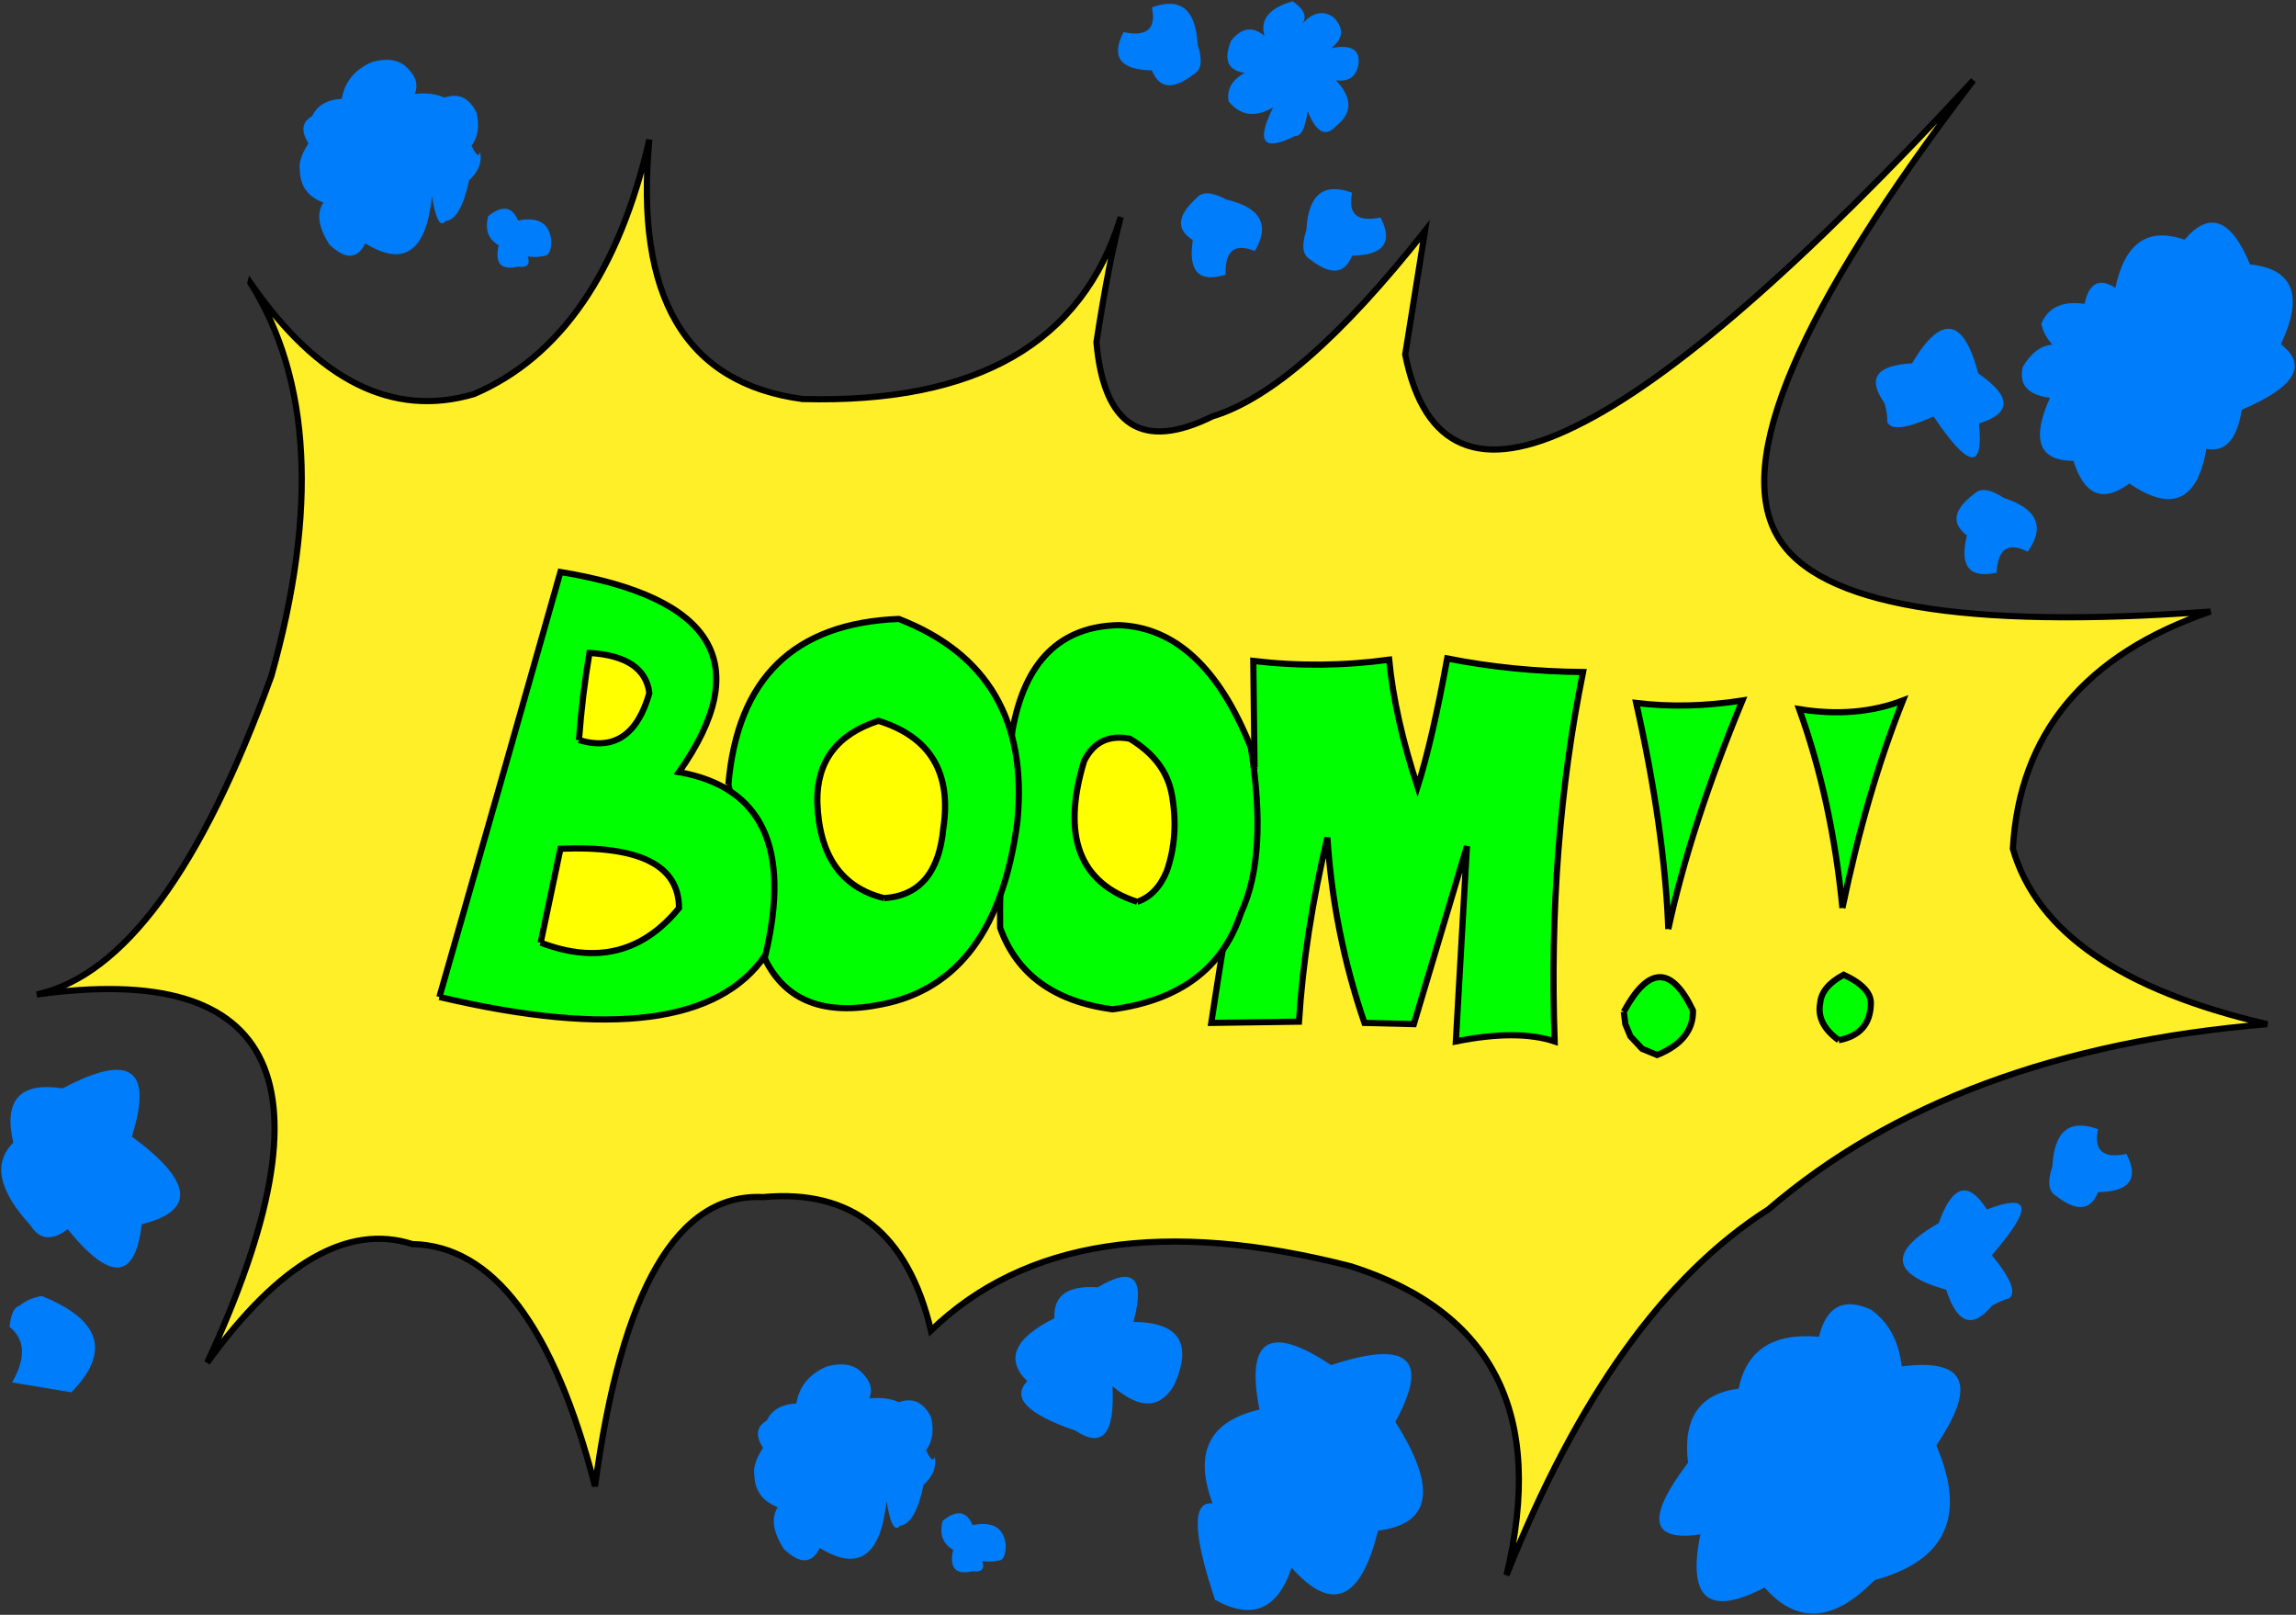
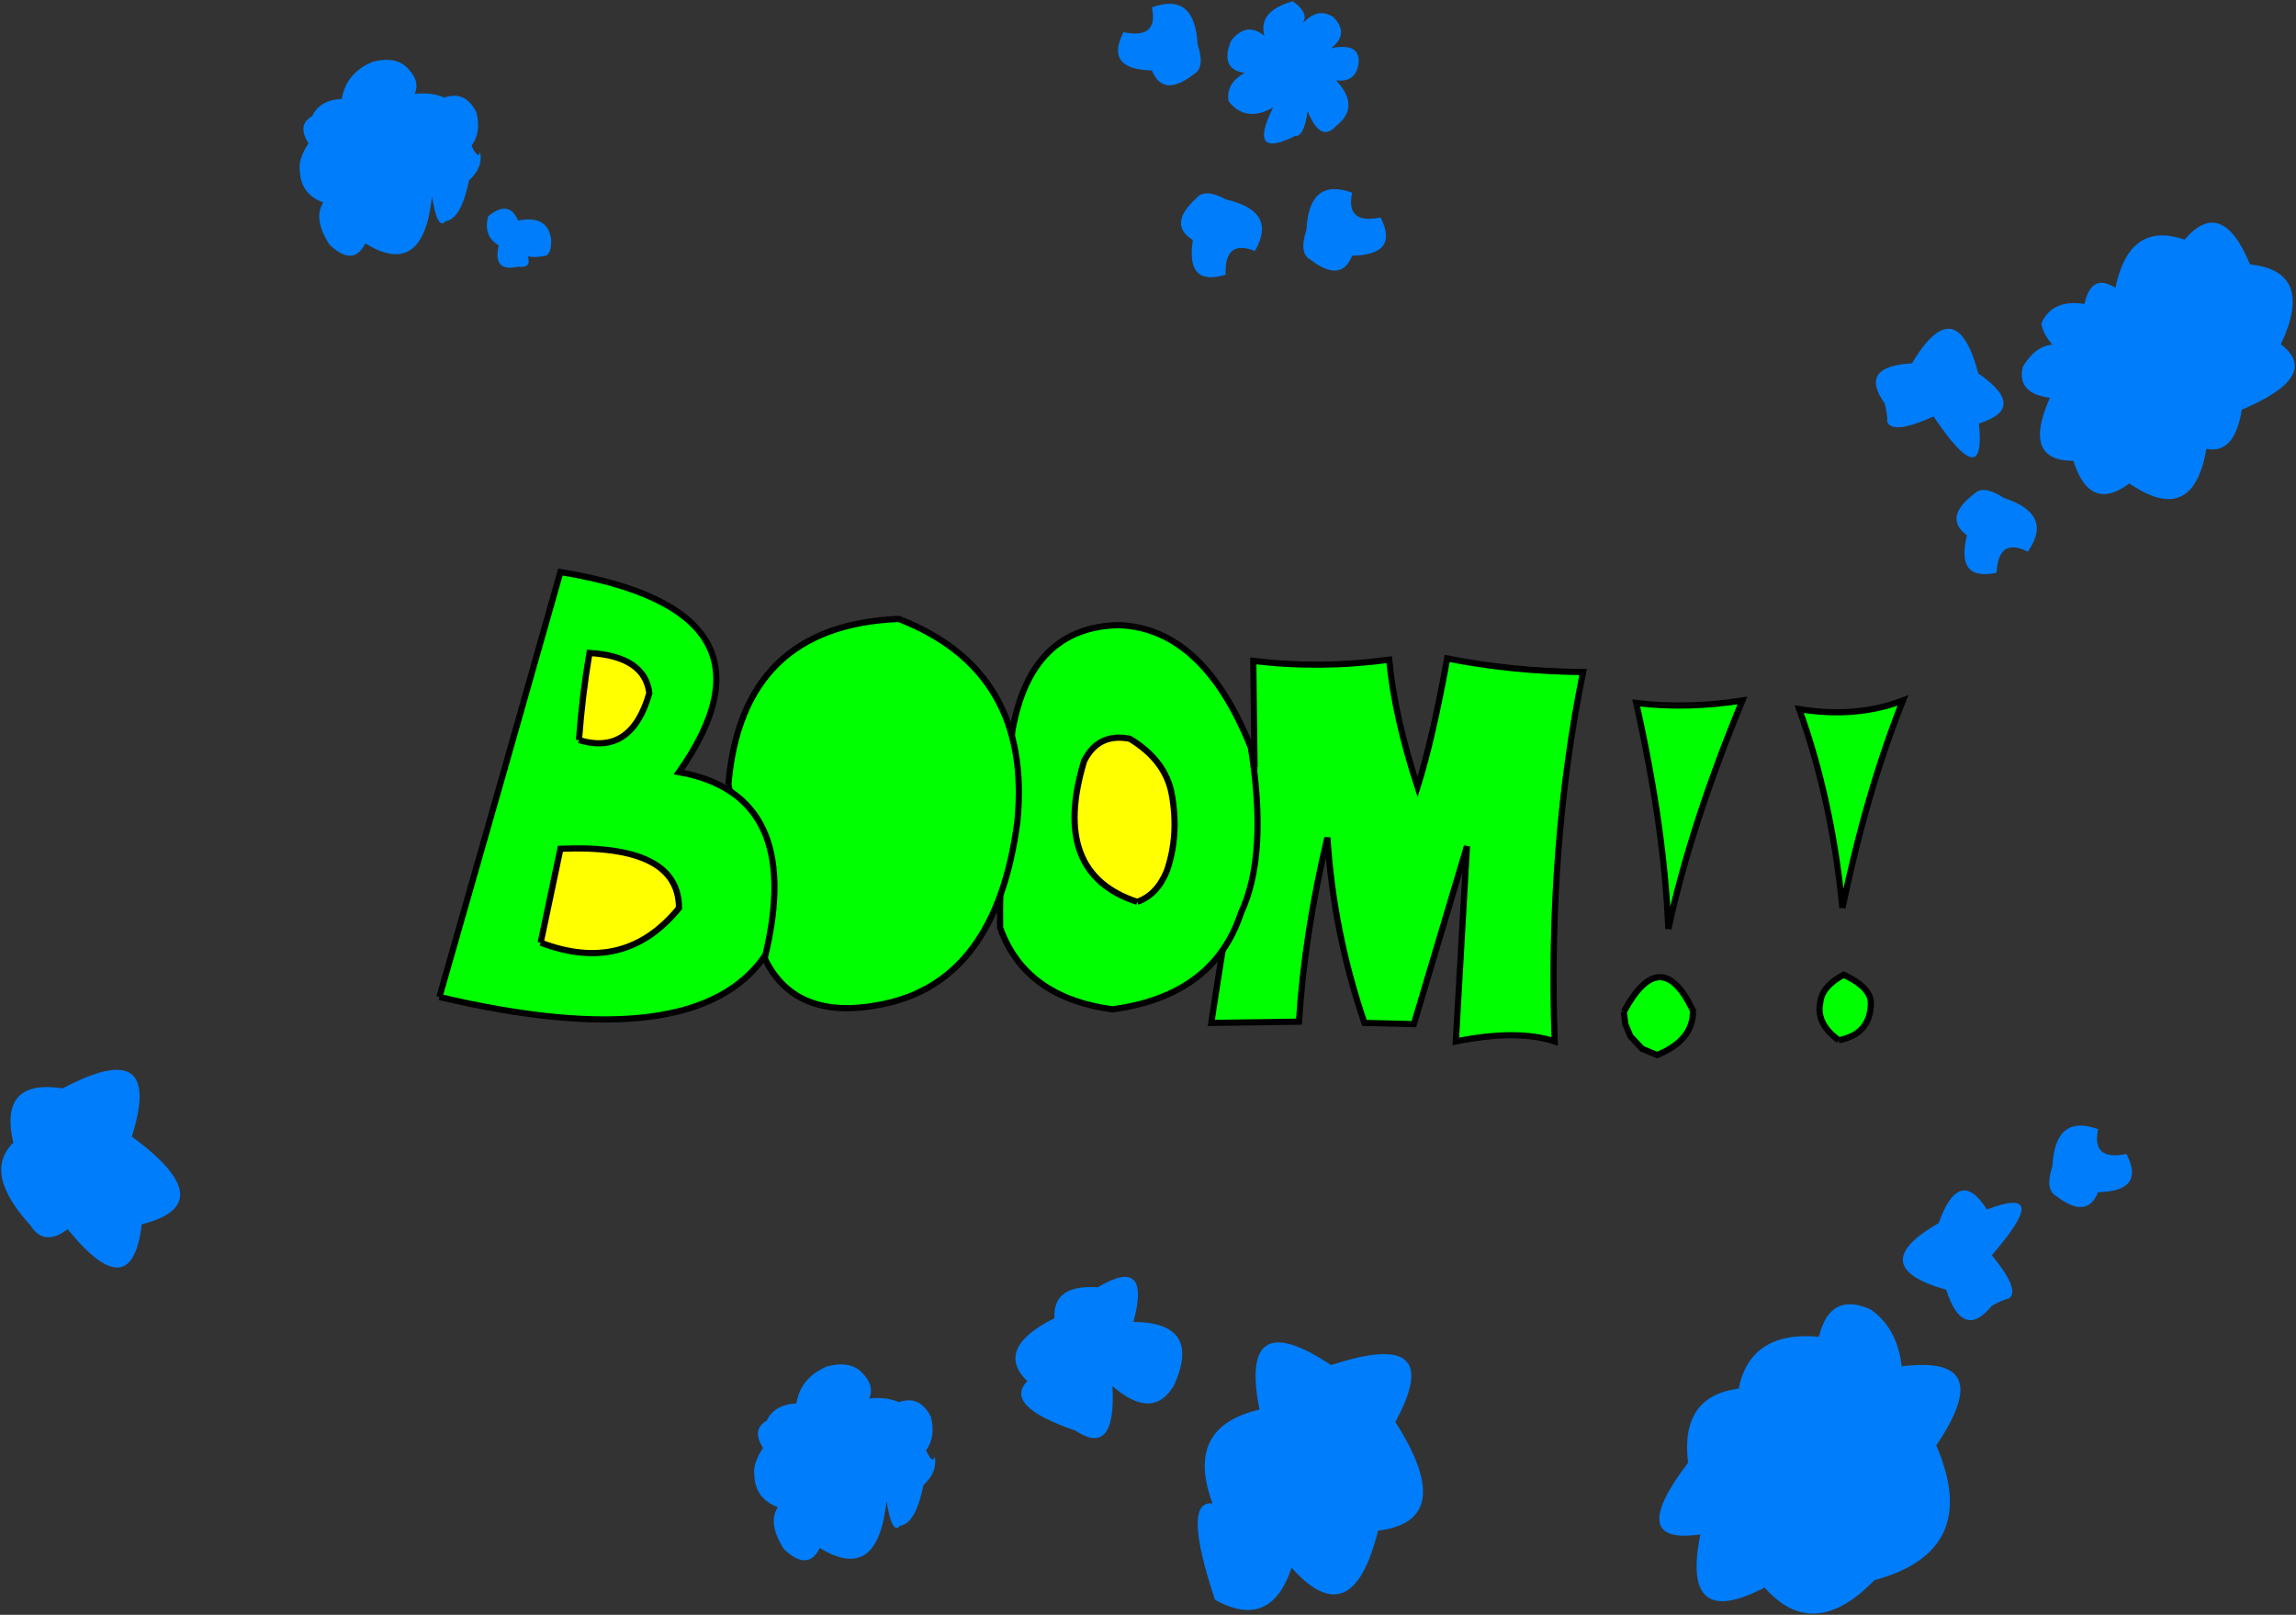
<svg xmlns="http://www.w3.org/2000/svg" xmlns:ns1="http://sodipodi.sourceforge.net/DTD/sodipodi-0.dtd" xmlns:ns2="http://www.inkscape.org/namespaces/inkscape" id="svg2" ns1:docname="boom.svg" viewBox="0 0 371.45 261.17" version="1" ns2:version="0.48.0 r9654">
  <rect x="0" y="0" width="371.45" height="261.17" fill="#333333" stroke="none" />
  <ns1:namedview id="namedview106" fit-margin-left="0.2" ns2:showpageshadow="false" ns2:zoom="2.2045642" borderopacity="1" ns2:current-layer="svg2" ns2:cx="144.97603" ns2:cy="90.253009" ns2:window-maximized="0" showgrid="false" fit-margin-right="0.2" bordercolor="#666666" ns2:window-x="0" guidetolerance="10" objecttolerance="10" ns2:window-y="0" fit-margin-bottom="0.2" ns2:window-width="1236" ns2:pageopacity="0" ns2:pageshadow="2" pagecolor="#ffffff" gridtolerance="10" ns2:window-height="834" showborder="false" fit-margin-top="0.2" />
-   <path id="path28" style="stroke:#000000;fill:#ffef28" ns2:connector-curvature="0" d="m40.515 45.757c9.791 15.585 10.923 36.765 3.397 63.54-11.323 31.304-23.977 48.487-37.964 51.551 39.296-5.462 48.487 14.386 27.574 59.543 11.656-16.118 22.712-22.512 33.168-19.182 13.054 0.266 22.912 13.321 29.572 39.163 4.263-31.836 13.321-47.422 27.174-46.756 14.386-1.332 23.444 5.861 27.174 21.58 15.186-14.653 37.831-18.116 67.936-10.39 23.045 7.326 31.437 23.977 25.176 49.953 11.456-28.773 25.576-48.487 42.36-59.144 19.981-17.184 46.889-27.174 80.723-29.972-23.578-5.462-37.298-14.919-41.161-28.373 1.066-18.649 11.722-31.437 31.97-38.364-40.095 2.93-63.406-1.066-69.934-11.989-7.326-12.122 3.197-36.765 31.57-73.93-27.574 29.838-49.02 48.487-64.339 55.947-15.319 7.593-24.51 3.73-27.574-11.589 1.066-6.66 2.131-13.321 3.197-19.981-13.587 17.184-25.043 27.174-34.367 29.972-11.323 5.595-17.583 1.599-18.782-11.989 1.354-8.792 2.664-15.541 3.93-20.248-6.194 20.381-23.356 30.194-51.484 29.439-18.915-2.531-27.174-16.518-24.776-41.96-4.929 21.446-14.386 35.167-28.373 41.161-13.121 3.863-25.176-2.131-36.166-17.983z" />
  <path id="path30" style="stroke-width:0;fill:#00ff00" ns2:connector-curvature="0" d="m202.96 124.08c-2.731 14.719-5.062 28.506-6.993 41.361 4.729-0.067 9.458-0.133 14.187-0.2 0.599-9.524 2.131-19.448 4.596-29.772 0.666 10.257 2.664 20.247 5.994 29.972 2.664 0.067 5.328 0.133 7.992 0.2 2.864-9.591 5.728-19.182 8.592-28.773-0.6 10.523-1.199 21.047-1.798 31.57 6.66-1.332 11.989-1.332 15.985 0-0.733-21.113 0.799-41.028 4.596-59.743-7.593-0.067-14.919-0.799-21.979-2.198-1.599 8.792-3.197 15.718-4.795 20.78-2.464-7.526-3.996-14.386-4.596-20.58-7.326 0.999-14.653 1.066-21.979 0.2 0.067 5.728 0.133 11.456 0.2 17.184z" />
  <path id="path32" style="stroke:#000000;fill:#00ff00" ns2:connector-curvature="0" d="m202.96 124.08c-0.067-5.728-0.133-11.456-0.2-17.184 7.326 0.866 14.653 0.799 21.979-0.2 0.599 6.194 2.131 13.054 4.596 20.58 1.598-5.062 3.197-11.989 4.795-20.78 7.06 1.399 14.386 2.131 21.979 2.198-3.796 18.716-5.328 38.63-4.596 59.743-3.996-1.332-9.325-1.332-15.985 0 0.599-10.523 1.199-21.047 1.798-31.57-2.864 9.591-5.728 19.182-8.592 28.773l-7.992-0.2c-3.33-9.724-5.328-19.715-5.994-29.972-2.464 10.324-3.996 20.247-4.596 29.772-4.729 0.067-9.458 0.133-14.187 0.2 1.931-12.854 4.263-26.641 6.993-41.361" />
  <path id="path34" style="stroke-width:0;fill:#00ff00" ns2:connector-curvature="0" d="m163.8 118.09c-1.465 13.321-2.131 23.977-1.998 31.97 2.697 7.526 8.758 11.922 18.183 13.188 10.923-1.465 17.85-6.66 20.78-15.585 2.93-6.261 3.463-15.186 1.599-26.775-5.128-12.854-12.255-19.448-21.38-19.781-9.458 0.2-15.186 5.861-17.184 16.984zm20.181 27.774c-9.391-3.064-12.255-10.656-8.592-22.778 1.532-3.064 3.996-4.263 7.393-3.597 3.863 2.331 6.128 5.328 6.793 8.991 0.799 4.396 0.533 8.525-0.799 12.388-0.932 2.598-2.531 4.263-4.795 4.995z" />
  <path id="path36" style="stroke:#000000;fill:#00ff00" ns2:connector-curvature="0" d="m163.8 118.09c1.998-11.123 7.726-16.784 17.184-16.984 9.125 0.333 16.251 6.927 21.38 19.781 1.865 11.589 1.332 20.514-1.599 26.775-2.931 8.925-9.857 14.12-20.78 15.585-9.424-1.265-15.485-5.661-18.183-13.188-0.133-7.992 0.533-18.649 1.998-31.97" />
  <path id="path38" style="stroke:#000000;fill:#ffff00" ns2:connector-curvature="0" d="m183.98 145.86c-9.391-3.064-12.255-10.656-8.592-22.778 1.532-3.064 3.996-4.263 7.393-3.597 3.863 2.331 6.128 5.328 6.793 8.991 0.799 4.396 0.533 8.525-0.799 12.388-1.066 2.598-2.664 4.263-4.795 4.995" />
  <path id="path40" style="stroke-width:0;fill:#00ff00" ns2:connector-curvature="0" d="m117.84 126.88 5.994 28.373c3.33 6.66 9.591 9.058 18.782 7.193 12.388-2.398 19.715-12.255 21.979-29.572 1.599-16.251-4.795-27.174-19.182-32.769-16.917 0.666-26.109 9.591-27.574 26.774zm25.176 18.383c-6.927-1.732-10.523-6.927-10.79-15.585-0.1-6.56 3.197-10.923 9.891-13.088 8.359 2.598 11.855 8.392 10.49 17.384-0.666 7.16-3.863 10.923-9.591 11.289z" />
  <path id="path42" style="stroke:#000000;fill:#00ff00" ns2:connector-curvature="0" d="m117.84 126.88c1.465-17.184 10.657-26.108 27.574-26.774 14.386 5.595 20.78 16.518 19.182 32.769-2.264 17.317-9.591 27.174-21.979 29.572-9.191 1.865-15.452-0.533-18.782-7.193l-5.994-28.373" />
-   <path id="path44" style="stroke:#000000;fill:#ffff00" ns2:connector-curvature="0" d="m143.02 145.26c-6.927-1.732-10.523-6.927-10.79-15.585-0.1-6.56 3.197-10.923 9.891-13.088 8.359 2.598 11.855 8.392 10.49 17.384-0.666 7.16-3.863 10.923-9.591 11.289" />
  <path id="path46" style="stroke-width:0;fill:#00ff00" ns2:connector-curvature="0" d="m71.086 161.25c27.707 6.527 45.29 4.263 52.75-6.793 4.129-17.317-0.533-27.174-13.987-29.572 12.255-17.45 5.861-28.24-19.182-32.369-5.728 20.247-12.255 43.159-19.582 68.735zm16.384-8.792c1.066-5.062 2.131-10.124 3.197-15.186 12.788-0.533 19.182 2.664 19.182 9.591-5.861 7.193-13.321 9.058-22.379 5.595zm6.194-32.769c0.366-4.895 0.932-9.591 1.698-14.087 5.961 0.366 9.191 2.531 9.691 6.494-1.931 6.793-5.728 9.325-11.389 7.593z" />
  <path id="path48" style="stroke:#000000;fill:#00ff00" ns2:connector-curvature="0" d="m71.086 161.25c7.326-25.576 13.854-48.487 19.582-68.735 25.043 4.129 31.437 14.919 19.182 32.369 13.454 2.398 18.116 12.255 13.987 29.572-7.46 11.056-25.043 13.321-52.75 6.793" />
  <path id="path50" style="stroke:#000000;fill:#ffff00" ns2:connector-curvature="0" d="m87.47 152.46c1.066-5.062 2.131-10.124 3.197-15.186 12.788-0.533 19.182 2.664 19.182 9.591-5.861 7.193-13.321 9.058-22.379 5.595" />
  <path id="path52" style="stroke:#000000;fill:#ffff00" ns2:connector-curvature="0" d="m93.664 119.69c0.366-4.895 0.932-9.591 1.698-14.087 5.961 0.366 9.191 2.531 9.691 6.494-1.931 6.793-5.728 9.325-11.389 7.593" />
  <path id="path54" style="stroke-width:0;fill:#00ff00" ns2:connector-curvature="0" d="m269.9 150.26c2.398-11.123 6.394-23.444 11.989-36.965-5.994 0.932-11.722 1.066-17.184 0.4 3.064 13.654 4.795 25.842 5.195 36.565z" />
  <path id="path56" style="stroke:#000000;fill:#00ff00" ns2:connector-curvature="0" d="m269.9 150.26c-0.4-10.723-2.131-22.912-5.195-36.565 5.462 0.666 11.189 0.533 17.184-0.4-5.595 13.52-9.591 25.842-11.989 36.965" />
  <path id="path58" style="stroke-width:0;fill:#00ff00" ns2:connector-curvature="0" d="m298.07 146.86c2.598-12.522 5.861-23.711 9.791-33.568-5.062 1.931-10.656 2.398-16.784 1.399 3.53 9.791 5.861 20.514 6.993 32.17z" />
  <path id="path60" style="stroke:#000000;fill:#00ff00" ns2:connector-curvature="0" d="m298.07 146.86c-1.132-11.656-3.463-22.379-6.993-32.17 6.128 0.999 11.722 0.533 16.784-1.399-3.93 9.857-7.193 21.047-9.791 33.568" />
  <path id="path62" style="stroke-width:0;fill:#00ff00" ns2:connector-curvature="0" d="m262.7 163.64 0.25 1.998 0.824 1.973 1.898 2.023 2.423 0.999c3.93-1.599 5.861-3.996 5.795-7.193-3.463-7.26-7.193-7.193-11.189 0.2z" />
  <path id="path64" style="stroke:#000000;fill:#00ff00" ns2:connector-curvature="0" d="m262.7 163.64c3.996-7.393 7.726-7.46 11.189-0.2 0.067 3.197-1.865 5.595-5.795 7.193l-2.423-0.999-1.898-2.023-0.824-1.973-0.25-1.998" />
  <path id="path66" style="stroke-width:0;fill:#00ff00" ns2:connector-curvature="0" d="m297.47 168.24c3.363-0.633 5.095-2.564 5.195-5.795 0.133-1.765-1.332-3.364-4.396-4.795-2.398 1.299-3.663 2.831-3.796 4.596-0.433 2.231 0.566 4.229 2.997 5.994z" />
  <path id="path68" style="stroke:#000000;fill:#00ff00" ns2:connector-curvature="0" d="m297.47 168.24c-2.431-1.765-3.43-3.763-2.997-5.994 0.133-1.765 1.399-3.297 3.796-4.596 3.064 1.432 4.529 3.03 4.396 4.795-0.1 3.23-1.832 5.162-5.195 5.795" />
  <path id="path70" style="stroke-width:0;fill:#007dfb" ns2:connector-curvature="0" d="m59.097 39.363c6.261 3.863 9.857 1.332 10.79-7.593 0.599 3.73 1.332 5.062 2.198 3.996 1.665-0.2 2.931-2.398 3.796-6.594 1.532-1.399 2.131-2.93 1.798-4.596-0.2 0.866-0.666 0.533-1.399-0.999 1.066-1.399 1.332-3.197 0.799-5.395-1.199-2.398-2.931-3.197-5.195-2.398-1.332-0.599-2.931-0.799-4.795-0.599 0.6-1.332 0.267-2.664-0.999-3.996-1.266-1.465-3.197-1.865-5.795-1.199-2.864 1.199-4.529 3.197-4.995 5.994-2.398 0.133-3.996 1.066-4.795 2.797-1.665 0.932-1.865 2.398-0.599 4.396-1.132 1.732-1.599 3.197-1.399 4.396 0.067 2.531 1.332 4.263 3.796 5.195-1.132 1.732-0.799 3.996 0.999 6.793 2.598 2.464 4.529 2.398 5.795-0.2z" />
  <path id="path72" style="stroke-width:0;fill:#007dfb" ns2:connector-curvature="0" d="m80.677 39.663c-0.674 2.939 0.366 4.096 3.122 3.472 1.507 0.191 2.031-0.366 1.573-1.673 0.766 0.167 1.732 0.133 2.897-0.1 0.633-0.2 0.932-1.066 0.899-2.598-0.35-2.697-2.131-3.73-5.345-3.097-0.983-2.298-2.598-2.531-4.845-0.699-0.566 2.165 0 3.73 1.698 4.696z" />
  <path id="path74" style="stroke-width:0;fill:#007dfb" ns2:connector-curvature="0" d="m205.96 17.384c-2.797 5.661-1.599 7.193 3.596 4.596 0.932 0.1 1.599-1.232 1.998-3.996 1.399 3.463 2.93 4.263 4.596 2.398 2.664-2.065 2.664-4.529 0-7.393 1.998 0.266 3.197-0.533 3.597-2.398 0.4-2.531-1.066-3.463-4.396-2.797 1.998-1.532 2.131-3.197 0.4-4.995-1.732-1.199-3.463-0.799-5.195 1.199 0.999-1.132 0.533-2.398-1.399-3.796-3.796 1.066-5.328 2.931-4.596 5.595-1.931-1.599-3.73-1.332-5.395 0.799-1.266 3.064-0.533 4.795 2.198 5.195-2.065 1.132-2.93 2.664-2.598 4.596 1.865 2.331 4.263 2.664 7.193 0.999z" />
  <path id="path76" style="stroke-width:0;fill:#007dfb" ns2:connector-curvature="0" d="m331.64 64.339c-3.042 6.816-1.776 10.213 3.796 10.19 1.776 5.617 4.795 6.838 9.058 3.663 6.86 4.707 11.012 2.842 12.455-5.595 3.064 0.599 4.973-1.51 5.728-6.327 8.636-3.663 10.745-7.193 6.327-10.59 3.708-7.859 2.042-12.166-4.995-12.921-3.042-7.371-6.572-8.703-10.59-3.996-5.95-2.065-9.68 0.533-11.189 7.793-2.598-1.665-4.263-0.799-4.995 2.598-3.53-0.533-5.861 0.533-6.993 3.197 0.2 1.132 0.799 2.264 1.798 3.397-1.865 0.133-3.463 1.332-4.795 3.597-0.666 2.864 0.799 4.529 4.396 4.995z" />
  <path id="path78" style="stroke-width:0;fill:#007dfb" ns2:connector-curvature="0" d="m203.76 227.98c-8.126 1.865-10.656 6.927-7.593 15.186-3.33-0.4-3.197 4.795 0.4 15.585 5.994 3.33 10.124 1.599 12.388-5.195 6.527 7.326 11.189 5.328 13.987-5.994 8.658-1.066 9.591-6.927 2.797-17.583 5.595-10.257 2.131-13.321-10.39-9.191-9.991-6.66-13.854-4.263-11.589 7.193z" />
-   <path id="path80" style="stroke-width:0;fill:#007dfb" ns2:connector-curvature="0" d="m1.951 223.59 9.591 1.599c6.394-6.527 4.795-11.722-4.795-15.585-1.465 0.266-2.664 0.799-3.597 1.599-0.866 0.2-1.399 1.332-1.599 3.397 2.531 2.065 2.664 5.062 0.4 8.992z" />
  <path id="path82" style="stroke-width:0;fill:#007dfb" ns2:connector-curvature="0" d="m2.151 184.82c-0.167-1.665-0.2-1.998-0.1-0.999l0.1 0.999c-3.33 3.264-2.398 7.726 2.797 13.387 1.465 2.331 3.463 2.531 5.994 0.599 6.927 8.525 10.923 8.259 11.989-0.799 8.792-2.198 8.259-6.927-1.599-14.186 3.463-10.99-0.266-13.587-11.189-7.793-6.927-1.066-9.591 1.865-7.992 8.792z" />
  <path id="path84" style="stroke-width:0;fill:#007dfb" ns2:connector-curvature="0" d="m273.09 236.58c-6.793 8.925-6.128 12.788 1.998 11.589-2.131 10.457 1.332 13.321 10.39 8.592 5.262 5.994 11.189 5.595 17.783-1.199 11.589-3.13 14.919-10.39 9.991-21.779 6.66-9.857 4.795-14.12-5.595-12.788-0.466-4.129-2.131-7.193-4.995-9.191-4.396-1.998-7.193-0.533-8.392 4.396-7.393-0.666-11.722 2.131-12.988 8.392-6.327 0.799-9.058 4.795-8.192 11.989z" />
  <path id="path86" style="stroke-width:0;fill:#007dfb" ns2:connector-curvature="0" d="m314.85 208.6c1.798 5.528 4.263 6.394 7.393 2.598 1.066-0.616 1.998-1.016 2.797-1.199 1.199-0.932 0.266-3.264-2.797-6.993 6.66-7.659 6.394-10.124-0.799-7.393-2.997-4.729-5.595-3.996-7.793 2.198-8.126 4.662-7.726 8.259 1.199 10.79z" />
  <path id="path88" style="stroke-width:0;fill:#007dfb" ns2:connector-curvature="0" d="m339.43 192.82c5.128-0.1 6.66-2.165 4.596-6.194-3.796 0.799-5.328-0.533-4.596-3.996-4.629-1.698-7.093 0.3-7.393 5.994-0.833 2.498-0.633 4.096 0.6 4.795 3.33 2.598 5.595 2.398 6.793-0.599z" />
  <path id="path90" style="stroke-width:0;fill:#007dfb" ns2:connector-curvature="0" d="m179.98 224.19c4.396 3.796 7.726 3.73 9.991-0.2 2.997-6.727 0.799-10.124-6.594-10.19 1.931-7.193 0-9.058-5.795-5.595-4.862-0.333-7.193 1.332-6.993 4.995-6.527 3.264-7.992 6.66-4.396 10.19-2.598 2.664 0 5.328 7.793 7.992 4.396 2.931 6.394 0.533 5.994-7.193z" />
  <path id="path92" style="stroke-width:0;fill:#007dfb" ns2:connector-curvature="0" d="m132.63 250.36c6.261 3.863 9.857 1.332 10.79-7.593 0.599 3.73 1.332 5.062 2.198 3.996 1.665-0.2 2.93-2.398 3.796-6.594 1.532-1.399 2.131-2.931 1.798-4.596-0.2 0.866-0.666 0.533-1.399-0.999 1.066-1.399 1.332-3.197 0.799-5.395-1.199-2.398-2.93-3.197-5.195-2.398-1.332-0.6-2.931-0.799-4.795-0.6 0.599-1.332 0.266-2.664-0.999-3.996-1.266-1.465-3.197-1.865-5.795-1.199-2.864 1.199-4.529 3.197-4.995 5.994-2.398 0.133-3.996 1.066-4.795 2.797-1.665 0.932-1.865 2.398-0.6 4.396-1.132 1.732-1.599 3.197-1.399 4.396 0.067 2.531 1.332 4.263 3.796 5.195-1.132 1.732-0.799 3.996 0.999 6.793 2.598 2.464 4.529 2.398 5.795-0.2z" />
-   <path id="path94" style="stroke-width:0;fill:#007dfb" ns2:connector-curvature="0" d="m154.21 250.66c-0.674 2.939 0.366 4.096 3.122 3.472 1.507 0.192 2.031-0.366 1.573-1.673 0.766 0.167 1.732 0.133 2.897-0.1 0.633-0.2 0.932-1.066 0.899-2.598-0.35-2.697-2.131-3.73-5.345-3.097-0.982-2.298-2.598-2.531-4.845-0.699-0.566 2.165 0 3.73 1.698 4.696z" />
  <path id="path96" style="stroke-width:0;fill:#007dfb" ns2:connector-curvature="0" d="m309.32 58.764c-5.805 0.306-7.279 2.462-4.423 6.469 0.319 1.189 0.464 2.193 0.434 3.012 0.59 1.399 3.083 1.102 7.479-0.892 5.675 8.416 8.124 8.796 7.348 1.141 5.343-1.671 5.308-4.37-0.106-8.096-2.4-9.055-5.978-9.6-10.732-1.635z" />
  <path id="path98" style="stroke-width:0;fill:#007dfb" ns2:connector-curvature="0" d="m318.21 86.588c-1.231 4.979 0.367 6.994 4.794 6.042 0.211-3.874 1.894-5.009 5.05-3.405 2.839-4.032 1.546-6.929-3.877-8.693-2.197-1.451-3.793-1.671-4.787-0.662-3.371 2.544-3.764 4.783-1.179 6.717z" />
  <path id="path100" style="stroke-width:0;fill:#007dfb" ns2:connector-curvature="0" d="m192.98 38.829c-0.792 5.068 0.975 6.935 5.302 5.601-0.128-3.877 1.45-5.155 4.734-3.832 2.476-4.264 0.937-7.038-4.62-8.322-2.315-1.254-3.924-1.334-4.827-0.242-3.136 2.829-3.333 5.093-0.589 6.795z" />
  <path id="path102" style="stroke-width:0;fill:#007dfb" ns2:connector-curvature="0" d="m218.75 41.361c5.128-0.1 6.66-2.165 4.596-6.194-3.796 0.799-5.328-0.533-4.596-3.996-4.629-1.698-7.093 0.3-7.393 5.994-0.833 2.498-0.633 4.096 0.6 4.795 3.33 2.598 5.595 2.398 6.793-0.599z" />
  <path id="path104" style="stroke-width:0;fill:#007dfb" ns2:connector-curvature="0" d="m186.36 11.389c1.199 2.997 3.463 3.197 6.793 0.599 1.232-0.699 1.432-2.298 0.599-4.795-0.3-5.695-2.764-7.693-7.393-5.994 0.733 3.463-0.799 4.795-4.596 3.996-2.065 4.029-0.533 6.094 4.596 6.194z" />
</svg>